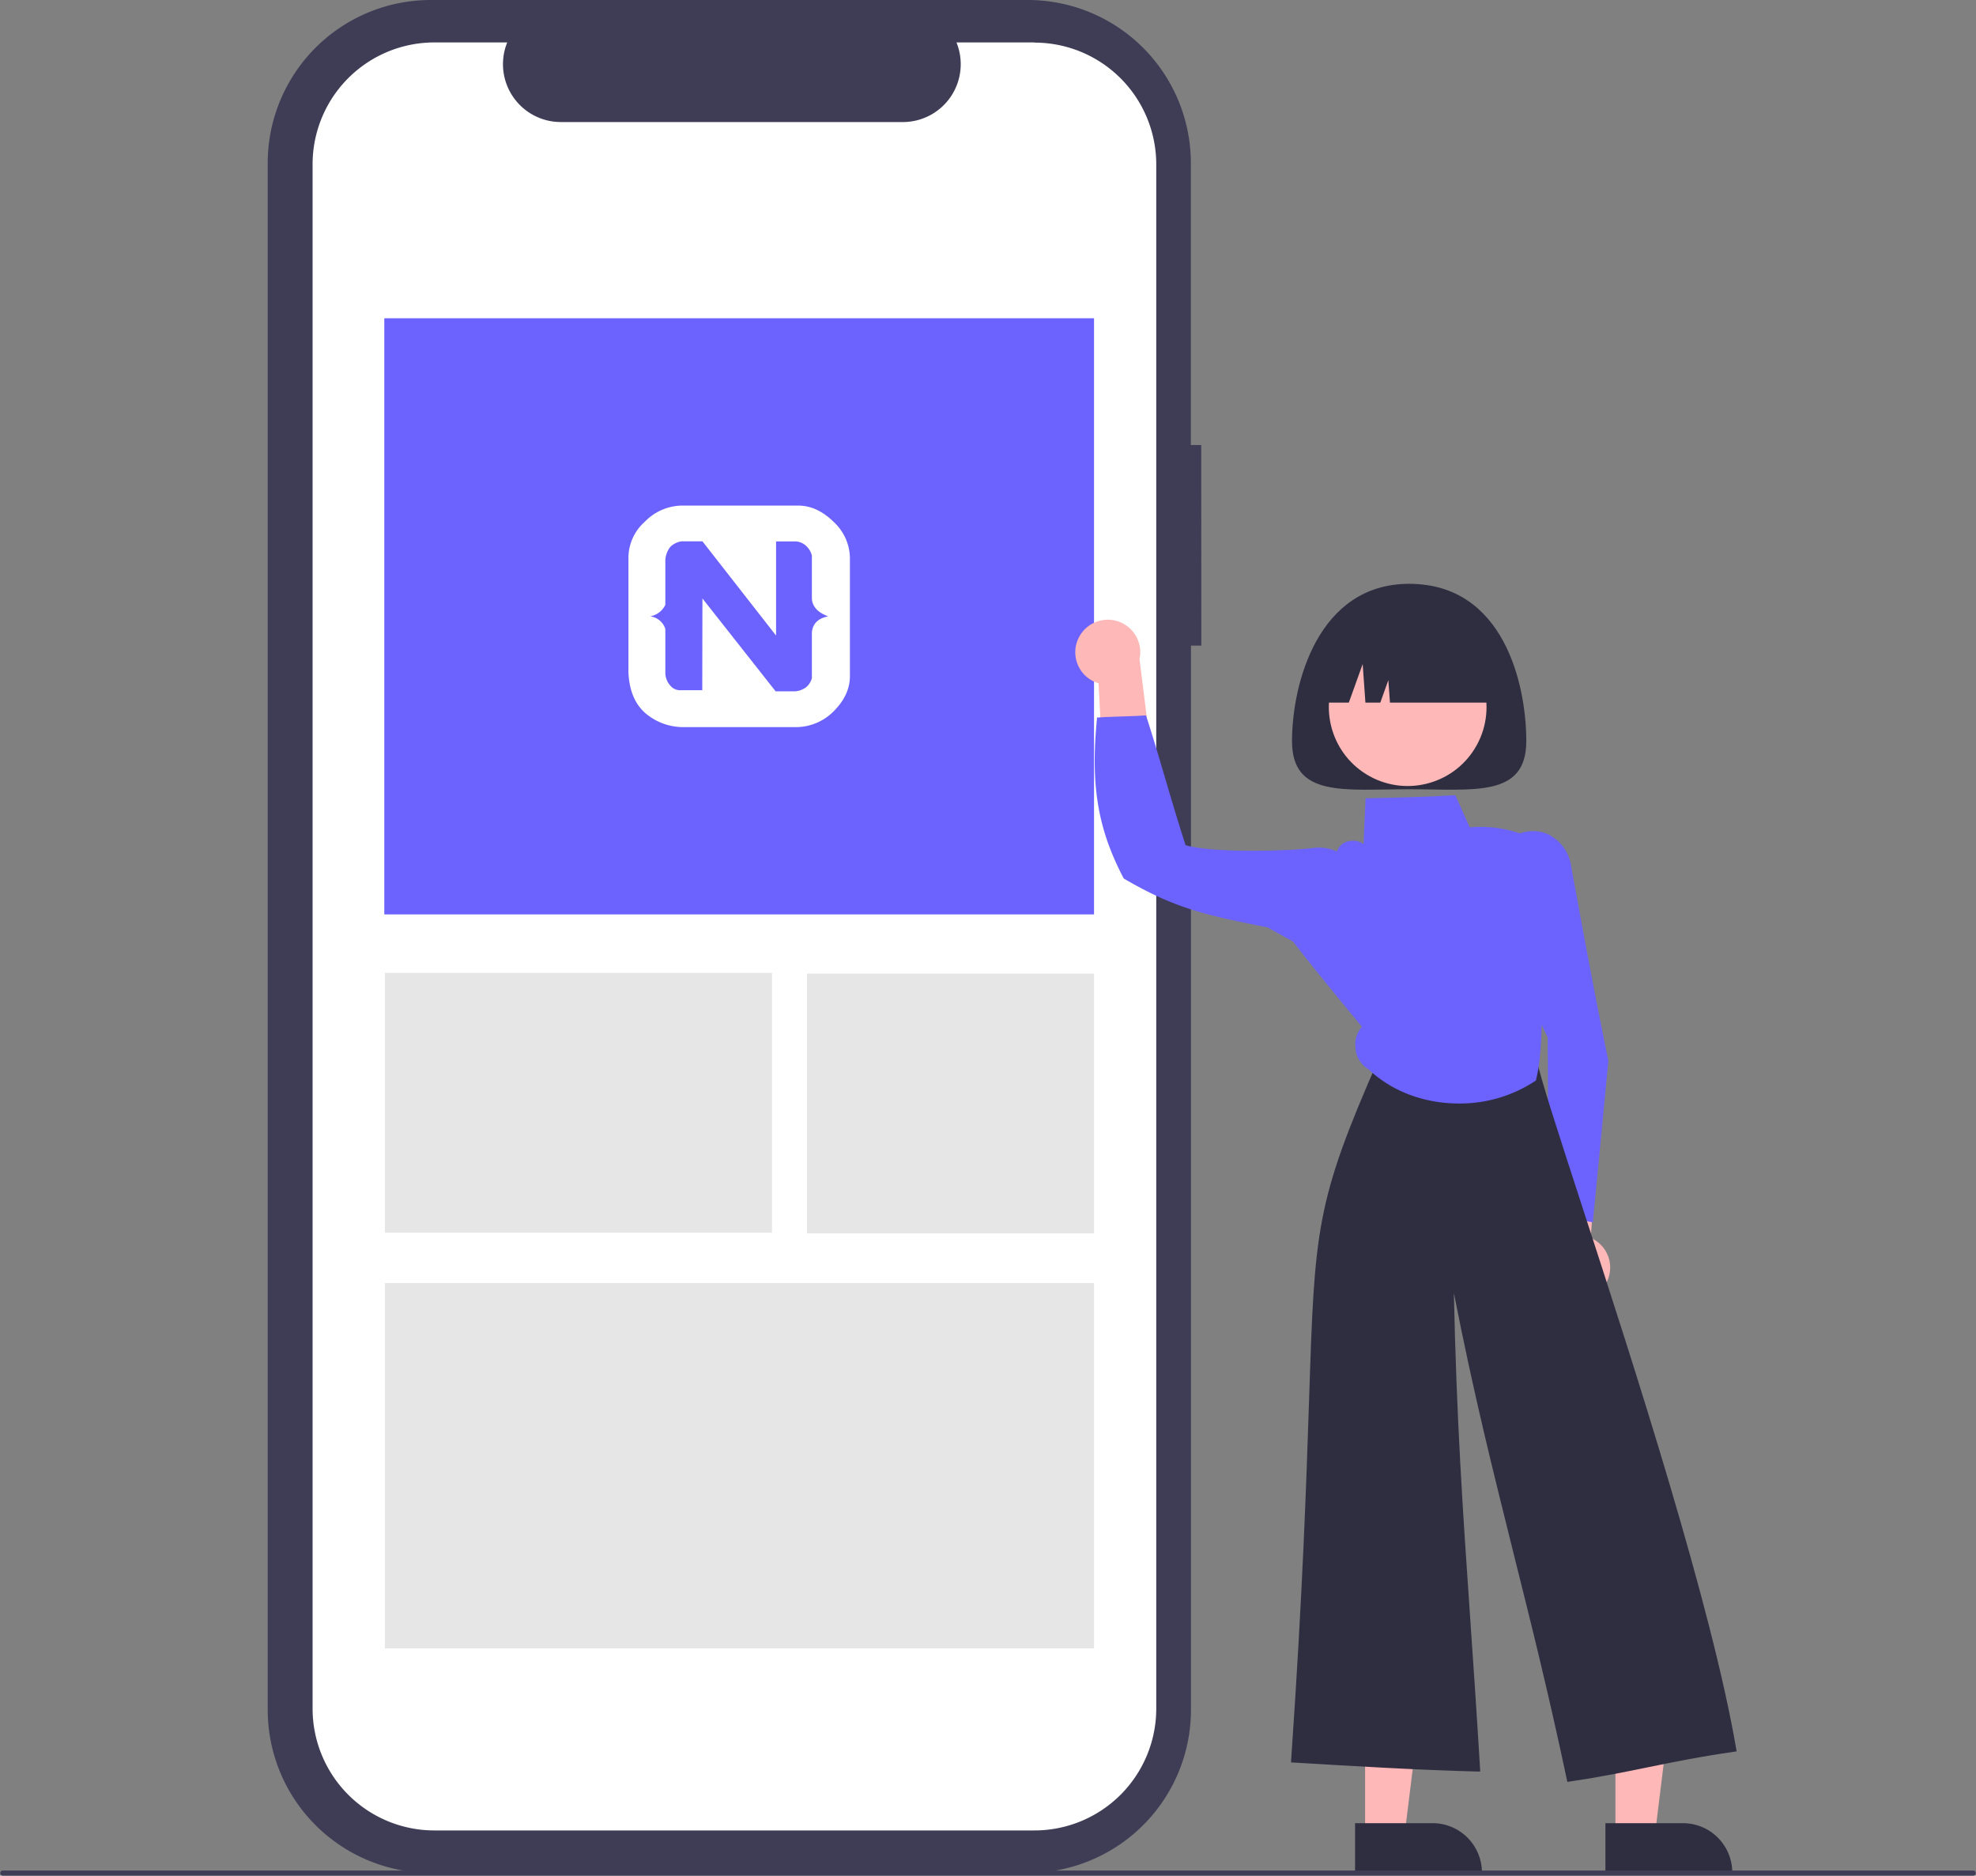
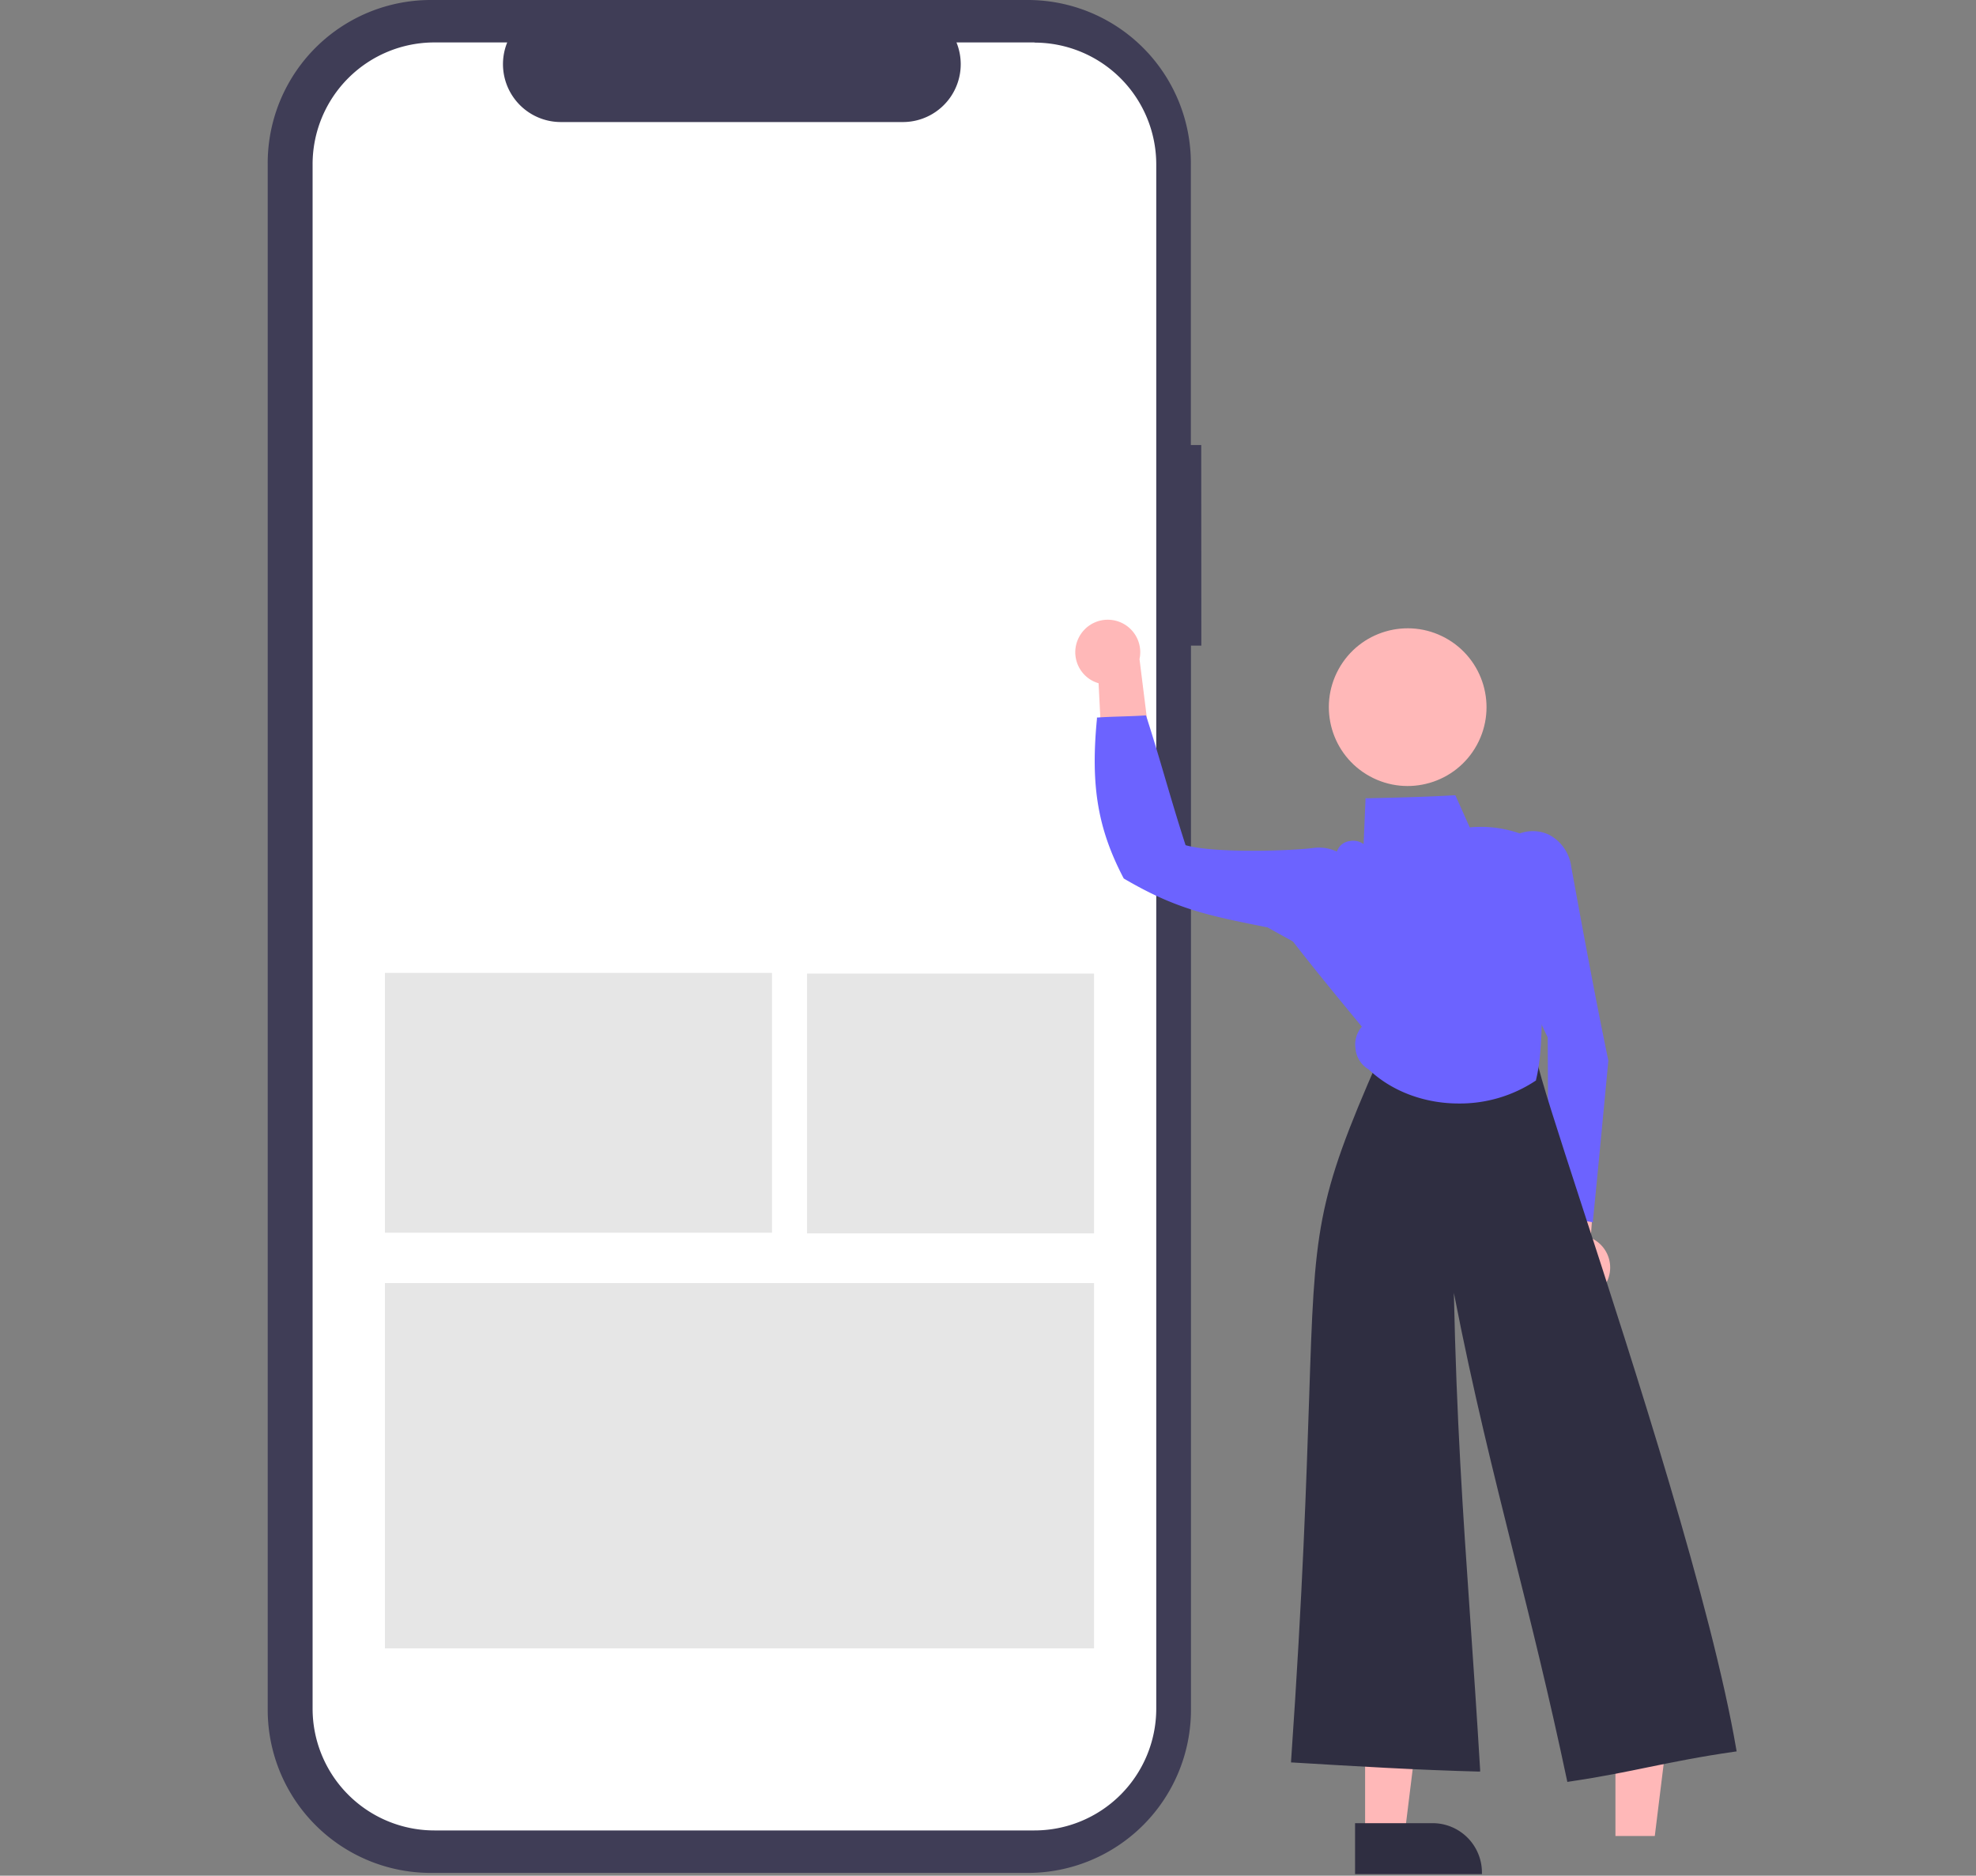
<svg xmlns="http://www.w3.org/2000/svg" id="a9030f9c-6ad0-478e-8ef1-486ed5e06330" viewBox="0 0 571 541.9">
  <rect x="0" y="0" width="571" height="541.9" fill="#808080" stroke="none" />
  <defs>
    <style>.cls-1{fill:#3f3d56;}.cls-2{fill:#fff;}.cls-3{fill:#6c63ff;}.cls-4{fill:#e6e6e6;}.cls-5{fill:#2f2e41;}.cls-6{fill:#ffb8b8;}</style>
  </defs>
  <path class="cls-1" d="M445.62,222.06h-3V140.62a47.13,47.13,0,0,0-47.14-47.14H223a47.13,47.13,0,0,0-47.14,47.14h0V587.44A47.14,47.14,0,0,0,223,634.58H395.51a47.14,47.14,0,0,0,47.14-47.14V280h3Z" transform="translate(-98.5 -93.48)" />
  <path class="cls-2" d="M397.41,105.74H374.89a16.71,16.71,0,0,1-15.49,23H260.55a16.72,16.72,0,0,1-15.48-23H224A35.2,35.2,0,0,0,188.83,141V587.11a35.2,35.2,0,0,0,35.2,35.2H397.41a35.2,35.2,0,0,0,35.21-35.2h0V141a35.2,35.2,0,0,0-35.21-35.21Z" transform="translate(-98.5 -93.48)" />
-   <rect class="cls-3" x="111.05" y="91.95" width="205.09" height="172.23" />
  <rect class="cls-4" x="111.23" y="281.08" width="111.85" height="75.06" />
  <rect class="cls-4" x="233.21" y="281.28" width="82.93" height="75.06" />
  <rect class="cls-4" x="111.23" y="370.69" width="204.91" height="105.54" />
-   <path class="cls-5" d="M539.55,307.59c0,16.39-15.15,13.91-33.85,13.91s-33.85,2.48-33.85-13.91,7.41-45.44,33.85-45.44C533.06,262.15,539.55,291.2,539.55,307.59Z" transform="translate(-98.5 -93.48)" />
  <path class="cls-6" d="M410.19,277.78a9.33,9.33,0,0,0,4.22,12.5,9.58,9.58,0,0,0,1.54.59l1.7,33.1,13.87-10.21-3.74-29.86a9.38,9.38,0,0,0-17.59-6.12Z" transform="translate(-98.5 -93.48)" />
  <path class="cls-6" d="M562.24,464.83a9.34,9.34,0,0,0-2.63-12.93,9.62,9.62,0,0,0-1.45-.78l2.46-33.05-15,8.39,0,30.1a9.38,9.38,0,0,0,16.69,8.27Z" transform="translate(-98.5 -93.48)" />
  <polygon class="cls-6" points="394.47 530.44 405.84 530.44 411.25 486.58 394.47 486.58 394.47 530.44" />
  <path class="cls-5" d="M490.07,620.21h22.39a14.26,14.26,0,0,1,14.27,14.26h0v.46H490.07Z" transform="translate(-98.5 -93.48)" />
  <polygon class="cls-6" points="466.81 530.44 478.18 530.44 483.59 486.58 466.81 486.58 466.81 530.44" />
-   <path class="cls-5" d="M562.41,620.21H584.8a14.26,14.26,0,0,1,14.27,14.26h0v.46H562.41Z" transform="translate(-98.5 -93.48)" />
  <path class="cls-3" d="M558.82,446.62l-.49-.09c-4.15-.75-8.34-1.51-12-2.3l-.37-.08v-.37c-.06-16.82-.13-33.62-.22-50.58A107,107,0,0,1,535,335.89l0-.2.17-.13a11,11,0,0,1,11.08-.85,12.27,12.27,0,0,1,6.31,9.32c3.35,18.27,6.82,37.18,10.69,55.82V400c-1.44,15.2-2.92,30.92-4.44,46.13Z" transform="translate(-98.5 -93.48)" />
  <path class="cls-5" d="M551.41,608.29l-.09-.43C546,582.7,540.86,562.21,535.9,542.4,530,518.65,524.31,496.15,518.62,467c.78,36.72,2.59,63.1,4.68,93.42.94,13.69,1.92,27.85,2.91,44.38l0,.5h-.51c-17.79-.46-36-1.56-53.66-2.62l-.46,0,0-.46C475,553,476,521,476.79,497.7c1.61-49.26,1.86-56.83,20.2-98.51.7-1.58,4.85-6.25,9.41-5.54l36.1,5.62.06.31c1,5.13,6.07,20.7,13.07,42.25,15,46.06,37.55,115.68,44.62,157.17l.08.47-.48.07c-10.25,1.46-17.63,3-24.77,4.44-6.75,1.39-13.74,2.83-23.24,4.24Z" transform="translate(-98.5 -93.48)" />
  <path class="cls-3" d="M520,412.29c-9.63,0-19.15-3.35-26-9.85a7.73,7.73,0,0,1-3.8-6,7.86,7.86,0,0,1,1.83-6.34c-6.69-8.1-13.6-16.48-20.21-25l-.19-.24.22-.4c4.32-8.27,8.8-16.82,13.1-25.27a4.41,4.41,0,0,1,3.6-2.72,5.08,5.08,0,0,1,4,.88v-.2c.18-4.28.36-8.56.54-12.61l0-.43h.44c8.26-.19,16.8-.37,25.2-.87l.32,0,4.16,9.28a34.1,34.1,0,0,1,19.53,4l.28.15,0,.31a189,189,0,0,0,1.08,47.93c-.13,7.24-.27,14.65-1.74,20.55l0,.17-.15.1A39.55,39.55,0,0,1,520,412.29Z" transform="translate(-98.5 -93.48)" />
  <path class="cls-3" d="M484.57,372l-.55-.25c-6.48-3.25-13-6.85-19.25-10.34l-.87-.17c-16.53-3.32-25.64-5.15-40.56-13.89l-.11-.07-.07-.12c-7.46-14.27-9.55-26.74-7.68-46l0-.39.39,0c1.62-.13,4.25-.22,6.8-.3s5.05-.17,6.62-.29l.36,0,.12.35c1.95,6,3.61,11.66,5.37,17.63,1.81,6.13,3.67,12.46,5.95,19.5,8.33,2.39,30.66,1.68,37.6.73a12.42,12.42,0,0,1,10.85,4.93l.13.16,0,.21c-1.53,9.33-3.29,18.71-5,27.78Z" transform="translate(-98.5 -93.48)" />
  <circle class="cls-6" cx="505.29" cy="297.82" r="22.78" transform="translate(-96.9 504.85) rotate(-61.34)" />
-   <path class="cls-5" d="M479.27,296.46h9l4-11.13.79,11.13h4.31l2.32-6.49.46,6.49h32A24.1,24.1,0,0,0,508,272.35h-4.64a24.11,24.11,0,0,0-24.11,24.11Z" transform="translate(-98.5 -93.48)" />
-   <path class="cls-1" d="M668.76,635.38H99.24a.75.75,0,0,1,0-1.49H668.76a.75.75,0,0,1,0,1.49Z" transform="translate(-98.5 -93.48)" />
  <path class="cls-2" d="M284.81,244.24a15.18,15.18,0,0,1,10.75-4.69h33.6c3.66,0,7.07,1.6,10.22,4.69a14.48,14.48,0,0,1,4.72,10.51v34.06q0,5.35-4.48,9.94a15.36,15.36,0,0,1-10.86,4.8h-33a16.83,16.83,0,0,1-10.94-4.18c-2.88-2.62-4.45-6.4-4.72-11.47V254.83A13.92,13.92,0,0,1,284.81,244.24Zm16.67,22.14,21.15,26.83h5.65a6.13,6.13,0,0,0,3.12-1.15,5.11,5.11,0,0,0,1.71-2.67V276.22c.21-2.54,1.79-4.11,4.72-4.67-2.93-1.07-4.51-2.72-4.72-5V254a5.63,5.63,0,0,0-1.71-2.85,4.83,4.83,0,0,0-2.9-1.25h-5.74v27.2l-21.28-27.23h-5.94a5.81,5.81,0,0,0-3.34,1.6,6.83,6.83,0,0,0-1.44,3.81v12.94a6,6,0,0,1-4.4,3.33,5.27,5.27,0,0,1,4.4,3.63V287.9a5.52,5.52,0,0,0,1.44,3.65,3.58,3.58,0,0,0,2.94,1.34h6.29Z" transform="translate(-98.5 -93.48)" />
</svg>